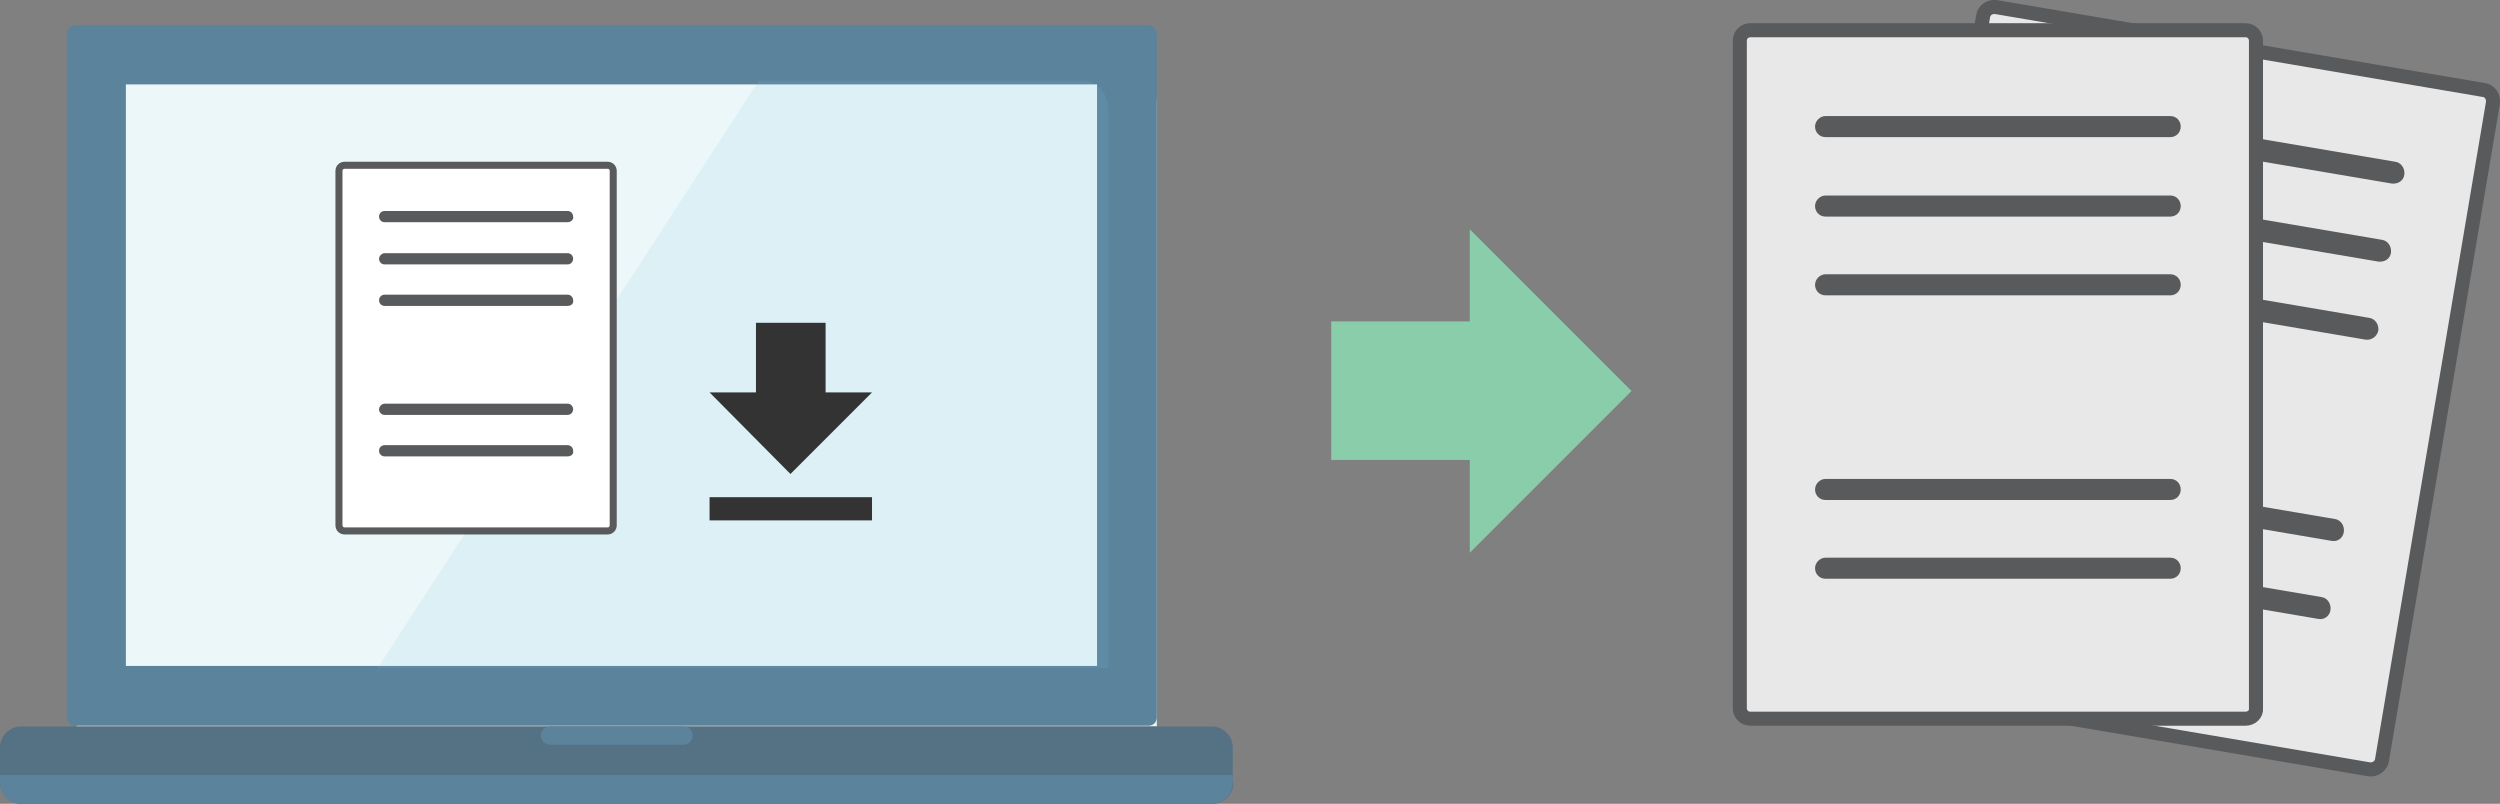
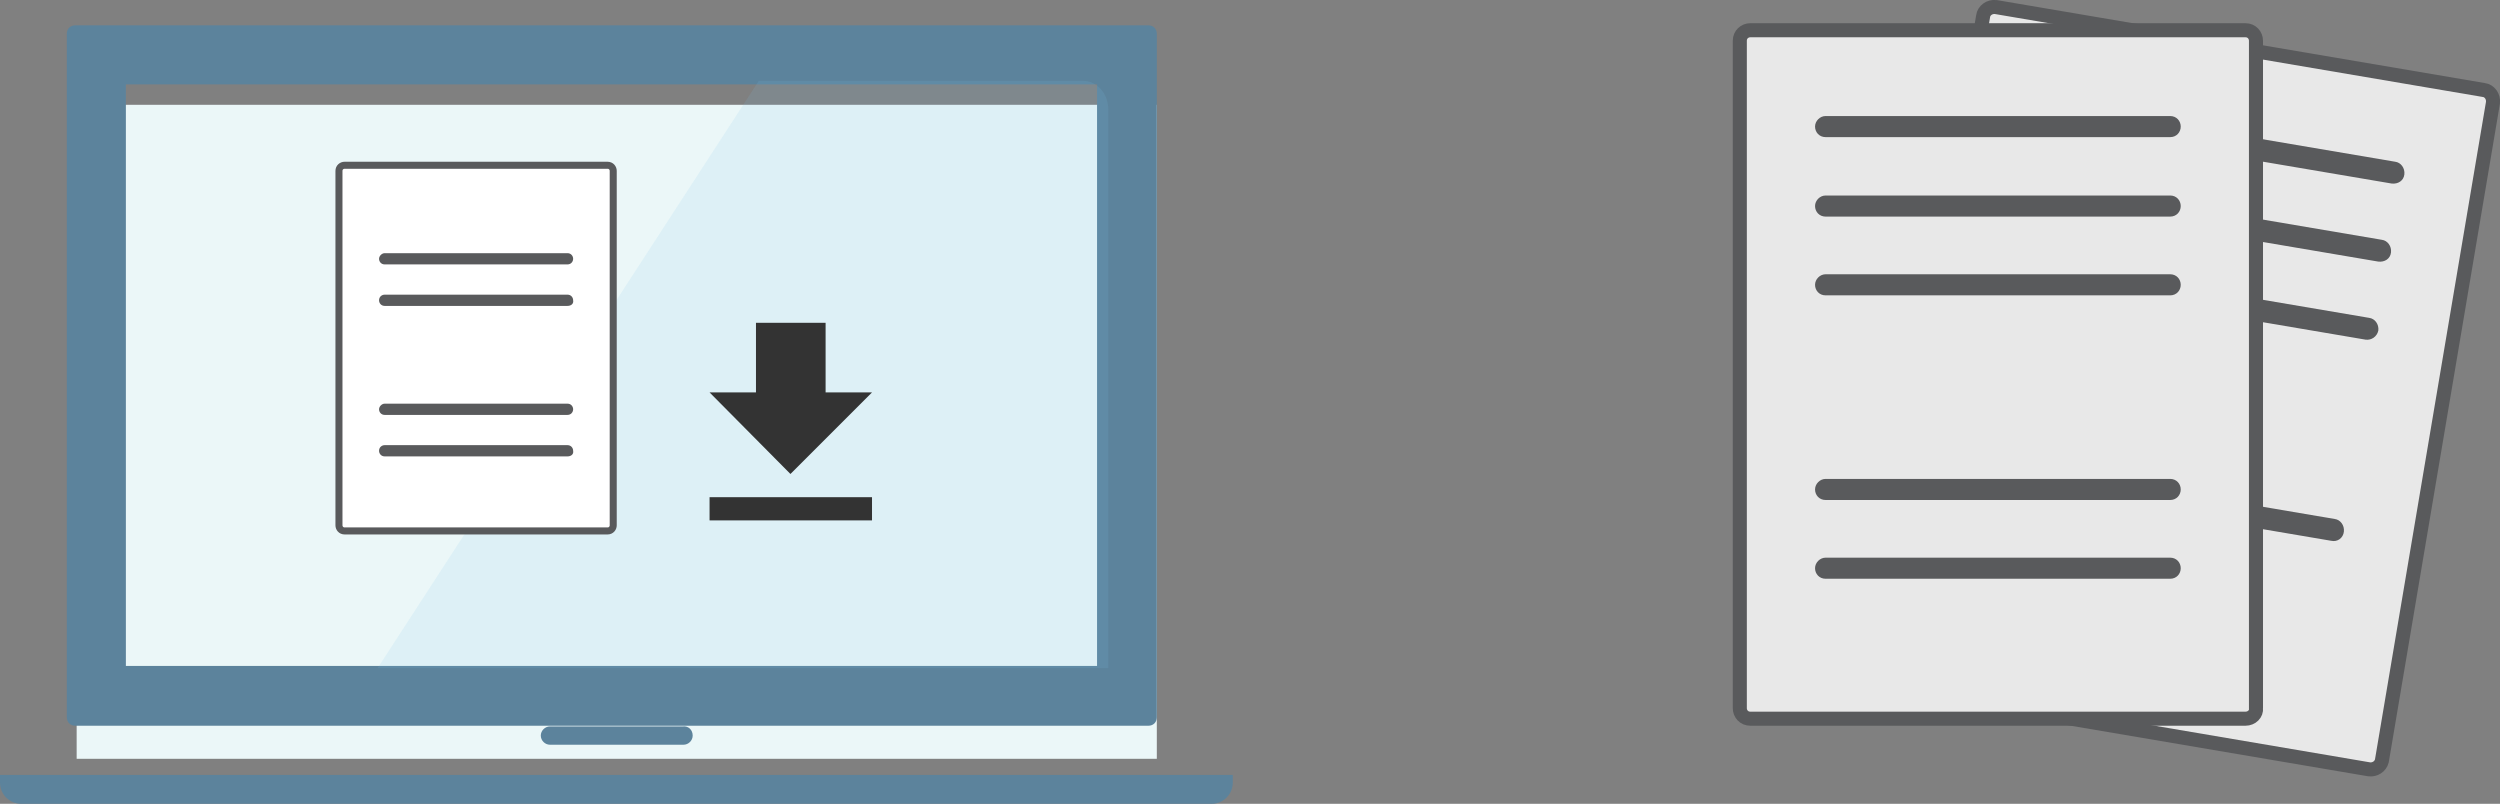
<svg xmlns="http://www.w3.org/2000/svg" version="1.1" id="Layer_1" x="0px" y="0px" viewBox="0 0 355.5 114.3" style="enable-background:new 0 0 355.5 114.3;" xml:space="preserve">
  <rect x="0" y="0" width="355.5" height="114.3" fill="#808080" stroke="none" />
  <style type="text/css">
	.st0{fill:#EBF7F8;}
	.st1{fill:#547283;}
	.st2{fill:#5C839C;}
	.st3{opacity:0.13;fill:#80C6EC;}
	.st4{fill:#FFFFFF;stroke:#595A5C;stroke-miterlimit:10;}
	.st5{fill:#595A5C;}
	.st6{fill:#E8E8E8;stroke:#595A5C;stroke-width:2;stroke-miterlimit:10;}
	.st7{fill:#8ACDAA;}
	.st8{fill:#333333;}
</style>
  <g>
    <g>
      <g>
-         <path class="st0" d="M164.5,103.2V14.9c0-2.5-1.9-4.6-4.2-4.6H15.1c-2.3,0-4.2,2-4.2,4.6v88.4H164.5z" />
+         <path class="st0" d="M164.5,103.2V14.9H15.1c-2.3,0-4.2,2-4.2,4.6v88.4H164.5z" />
      </g>
-       <path class="st1" d="M175.4,111.3c0,1.7-1.4,3-3,3H3c-1.7,0-3-1.4-3-3v-5c0-1.7,1.4-3,3-3h169.3c1.7,0,3,1.4,3,3V111.3z" />
      <path class="st2" d="M98.5,104.6c0,0.7-0.6,1.3-1.3,1.3H78.2c-0.7,0-1.3-0.6-1.3-1.3l0,0c0-0.7,0.6-1.3,1.3-1.3h18.9    C97.9,103.2,98.5,103.8,98.5,104.6L98.5,104.6z" />
      <path class="st2" d="M0,111.3c0,1.7,1.4,3,3,3h169.3c1.7,0,3-1.4,3-3v-1.1H0V111.3z" />
      <path class="st2" d="M156,12v82.7H17.9V12H156 M163.3,3.6H10.7c-0.7,0-1.2,0.5-1.2,1.2V102c0,0.7,0.5,1.2,1.2,1.2h152.6    c0.7,0,1.2-0.5,1.2-1.2V4.8C164.5,4.1,164,3.6,163.3,3.6L163.3,3.6z" />
    </g>
    <path class="st3" d="M154,11.5h-46.1L53.7,95h103.9V15.6C157.6,13.3,156,11.5,154,11.5z" />
    <g>
      <path class="st4" d="M86.4,75.5H49c-0.5,0-0.8-0.4-0.8-0.8V24.3c0-0.5,0.4-0.8,0.8-0.8h37.4c0.5,0,0.8,0.4,0.8,0.8v50.4    C87.2,75.1,86.9,75.5,86.4,75.5z" />
      <path class="st5" d="M80.7,64.9h-26c-0.5,0-0.8-0.4-0.8-0.8c0-0.5,0.4-0.8,0.8-0.8h26c0.5,0,0.8,0.4,0.8,0.8    C81.6,64.6,81.2,64.9,80.7,64.9z" />
      <path class="st5" d="M80.7,59h-26c-0.5,0-0.8-0.4-0.8-0.8s0.4-0.8,0.8-0.8h26c0.5,0,0.8,0.4,0.8,0.8S81.2,59,80.7,59z" />
      <path class="st5" d="M80.7,43.5h-26c-0.5,0-0.8-0.4-0.8-0.8c0-0.5,0.4-0.8,0.8-0.8h26c0.5,0,0.8,0.4,0.8,0.8    C81.6,43.2,81.2,43.5,80.7,43.5z" />
      <path class="st5" d="M80.7,37.6h-26c-0.5,0-0.8-0.4-0.8-0.8s0.4-0.8,0.8-0.8h26c0.5,0,0.8,0.4,0.8,0.8S81.2,37.6,80.7,37.6z" />
-       <path class="st5" d="M80.7,31.6h-26c-0.5,0-0.8-0.4-0.8-0.8c0-0.5,0.4-0.8,0.8-0.8h26c0.5,0,0.8,0.4,0.8,0.8    C81.6,31.2,81.2,31.6,80.7,31.6z" />
    </g>
    <g>
      <path class="st6" d="M336.9,109.4l-69.4-11.8c-0.8-0.1-1.4-0.9-1.3-1.8L282,2.3c0.1-0.8,0.9-1.4,1.8-1.3l69.4,11.8    c0.8,0.1,1.4,0.9,1.3,1.8l-15.8,93.6C338.5,109,337.7,109.5,336.9,109.4z" />
-       <path class="st5" d="M329.6,88l-48.3-8.2c-0.8-0.1-1.4-0.9-1.3-1.8c0.1-0.8,0.9-1.4,1.8-1.3l48.3,8.2c0.8,0.1,1.4,0.9,1.3,1.8    S330.5,88.2,329.6,88z" />
      <path class="st5" d="M331.5,76.9l-48.3-8.2c-0.8-0.1-1.4-0.9-1.3-1.8s0.9-1.4,1.8-1.3l48.3,8.2c0.8,0.1,1.4,0.9,1.3,1.8    S332.4,77.1,331.5,76.9z" />
      <path class="st5" d="M336.4,48.3l-48.3-8.2c-0.8-0.1-1.4-0.9-1.3-1.8c0.1-0.8,0.9-1.4,1.8-1.3l48.3,8.2c0.8,0.1,1.4,0.9,1.3,1.8    C338,47.9,337.2,48.4,336.4,48.3z" />
      <path class="st5" d="M338.2,37.2L289.9,29c-0.8-0.1-1.4-0.9-1.3-1.8c0.1-0.8,0.9-1.4,1.8-1.3l48.3,8.2c0.8,0.1,1.4,0.9,1.3,1.8    C339.9,36.8,339.1,37.3,338.2,37.2z" />
      <path class="st5" d="M340.1,26.1l-48.3-8.2c-0.8-0.1-1.4-0.9-1.3-1.8c0.1-0.8,0.9-1.4,1.8-1.3l48.3,8.2c0.8,0.1,1.4,0.9,1.3,1.8    S341,26.2,340.1,26.1z" />
    </g>
    <g>
      <path class="st6" d="M319.3,102.2h-70.4c-0.9,0-1.5-0.7-1.5-1.5V5.8c0-0.9,0.7-1.5,1.5-1.5h70.4c0.9,0,1.5,0.7,1.5,1.5v94.9    C320.9,101.5,320.2,102.2,319.3,102.2z" />
      <path class="st5" d="M308.6,82.3h-49c-0.9,0-1.5-0.7-1.5-1.5s0.7-1.5,1.5-1.5h49c0.9,0,1.5,0.7,1.5,1.5S309.5,82.3,308.6,82.3z" />
      <path class="st5" d="M308.6,71.1h-49c-0.9,0-1.5-0.7-1.5-1.5s0.7-1.5,1.5-1.5h49c0.9,0,1.5,0.7,1.5,1.5S309.5,71.1,308.6,71.1z" />
      <path class="st5" d="M308.6,42h-49c-0.9,0-1.5-0.7-1.5-1.5s0.7-1.5,1.5-1.5h49c0.9,0,1.5,0.7,1.5,1.5S309.5,42,308.6,42z" />
      <path class="st5" d="M308.6,30.8h-49c-0.9,0-1.5-0.7-1.5-1.5s0.7-1.5,1.5-1.5h49c0.9,0,1.5,0.7,1.5,1.5S309.5,30.8,308.6,30.8z" />
      <path class="st5" d="M308.6,19.5h-49c-0.9,0-1.5-0.7-1.5-1.5s0.7-1.5,1.5-1.5h49c0.9,0,1.5,0.7,1.5,1.5S309.5,19.5,308.6,19.5z" />
    </g>
    <g>
      <g id="file-upload">
-         <polygon class="st7" points="189.3,45.7 189.3,65.4 209,65.4 209,78.6 232,55.6 209,32.6 209,45.7    " />
-       </g>
+         </g>
    </g>
    <g>
      <g id="file-upload_1_">
        <polygon class="st8" points="117.4,45.9 107.5,45.9 107.5,55.8 100.9,55.8 112.4,67.4 124,55.8 117.4,55.8    " />
        <rect x="100.9" y="70.7" class="st8" width="23.1" height="3.3" />
      </g>
    </g>
  </g>
  <g>
</g>
  <g>
</g>
  <g>
</g>
  <g>
</g>
  <g>
</g>
  <g>
</g>
</svg>